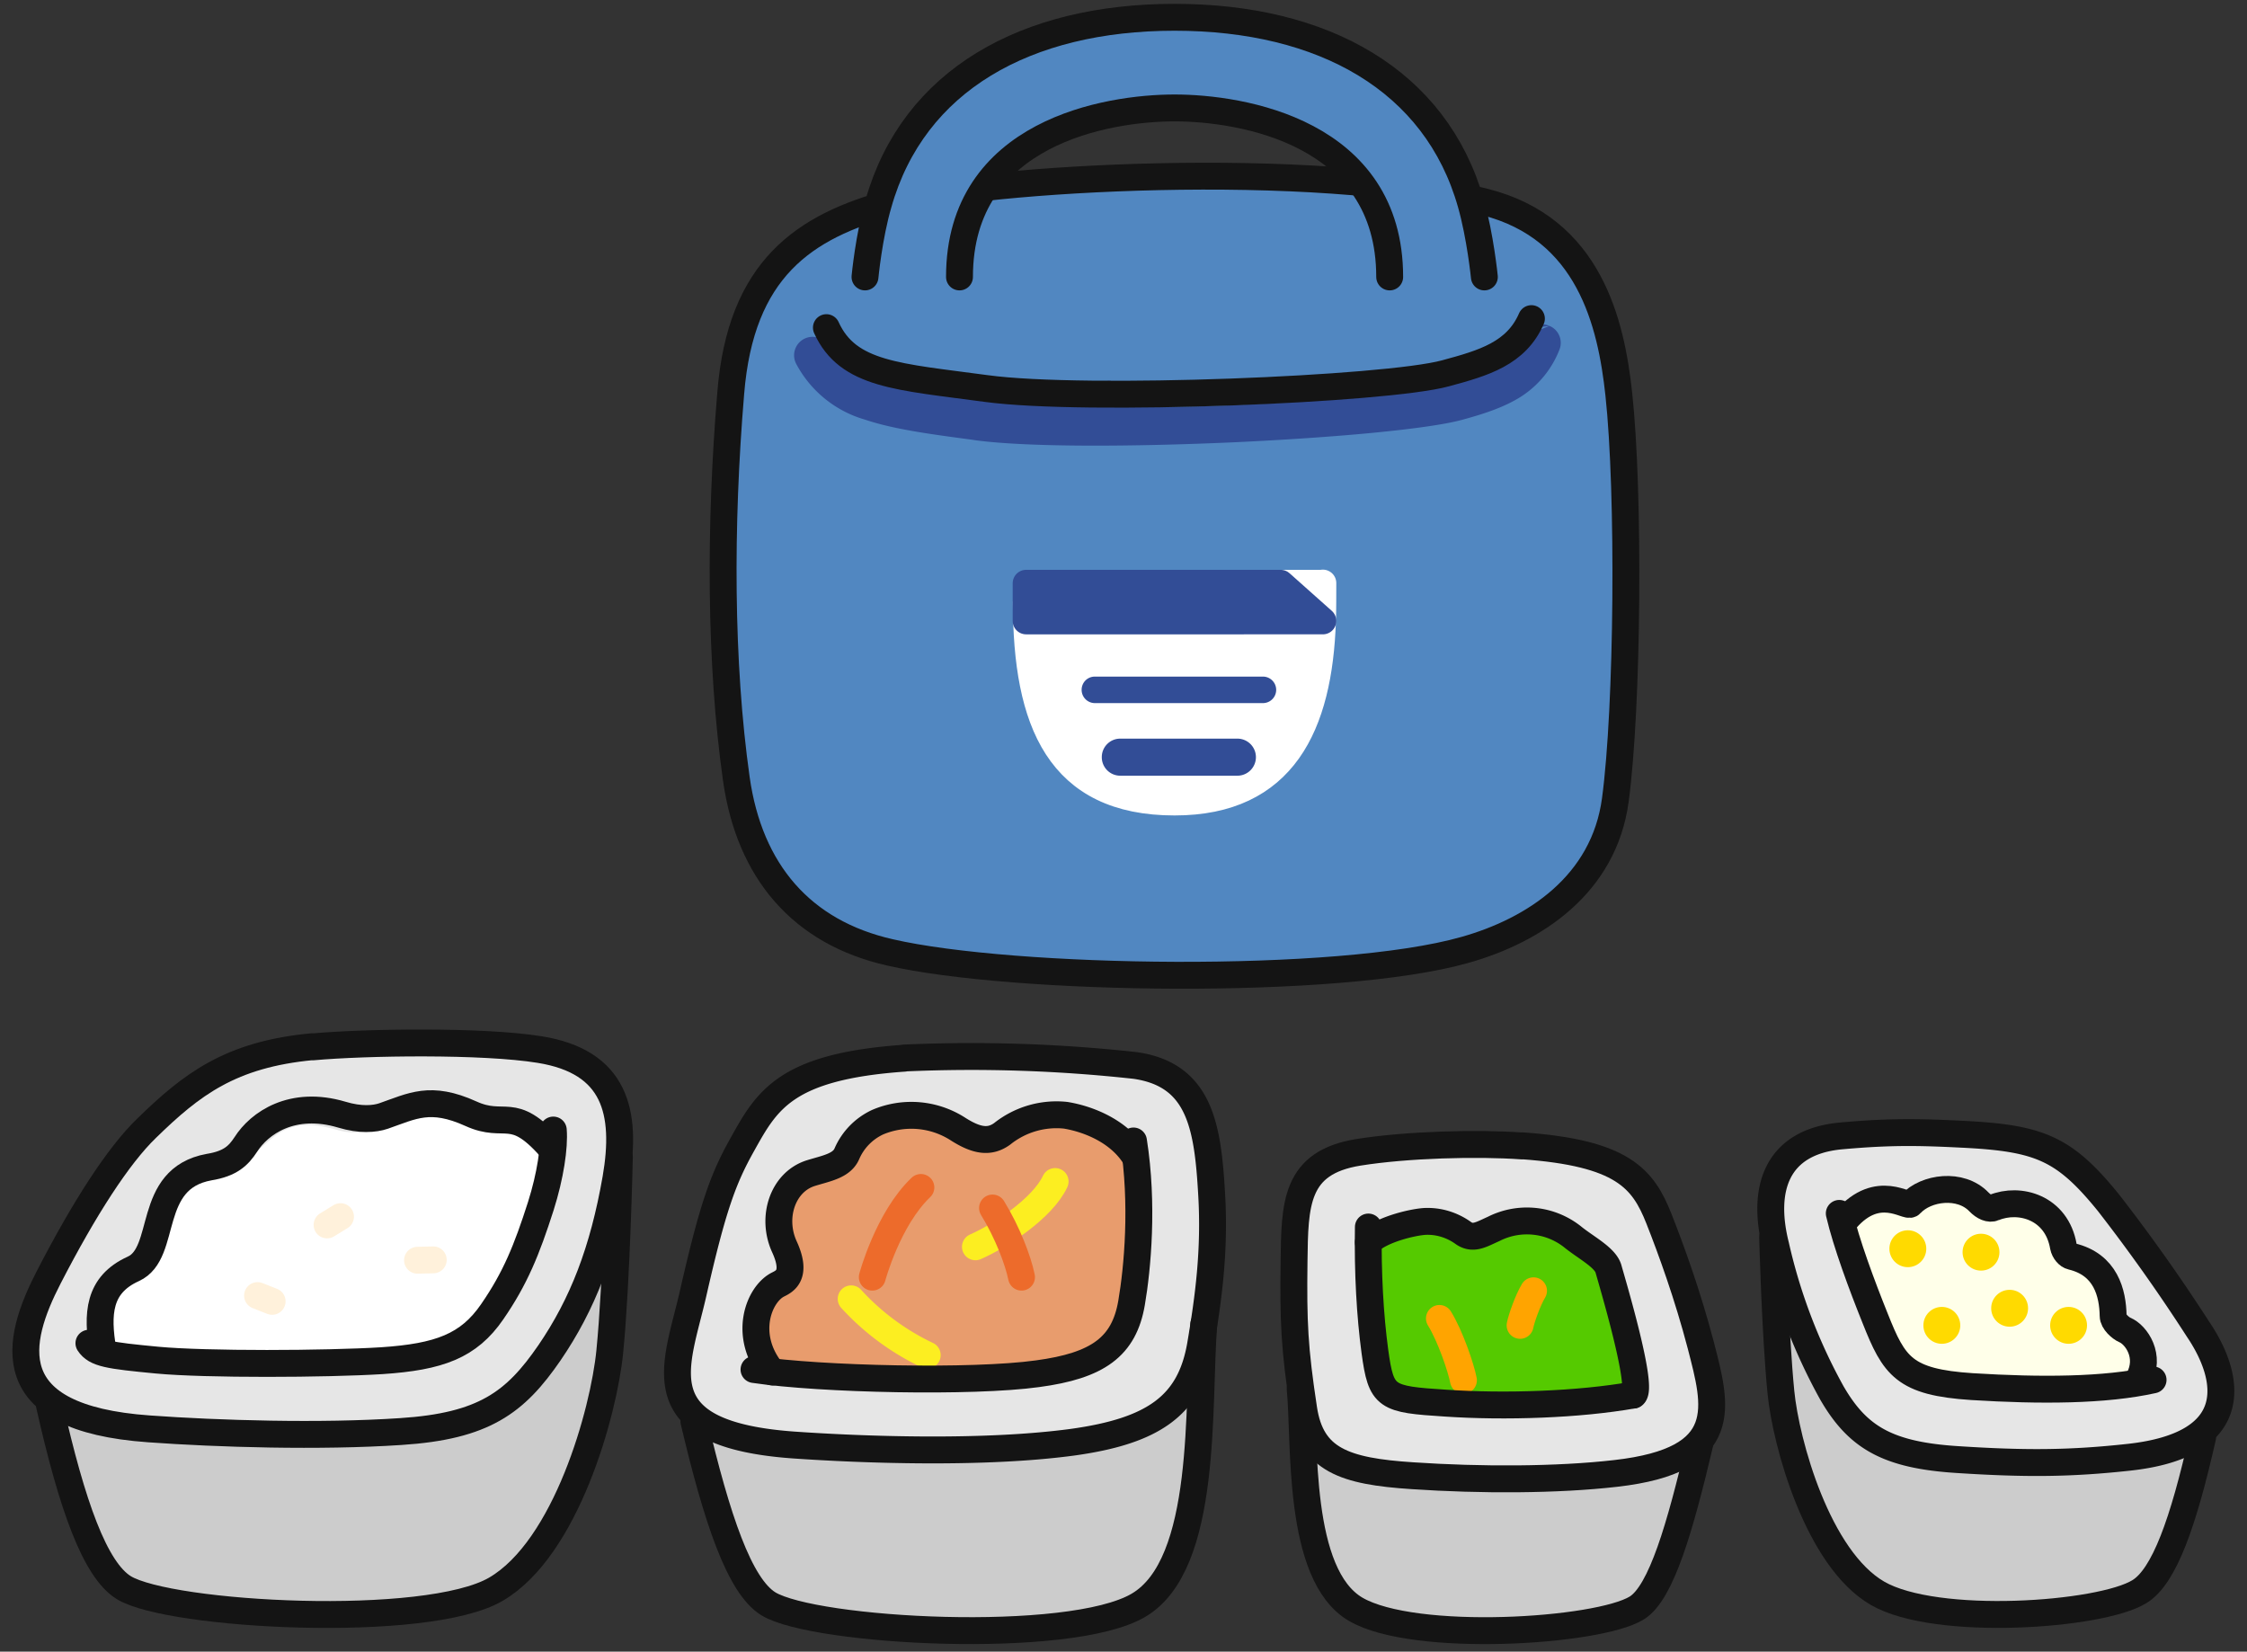
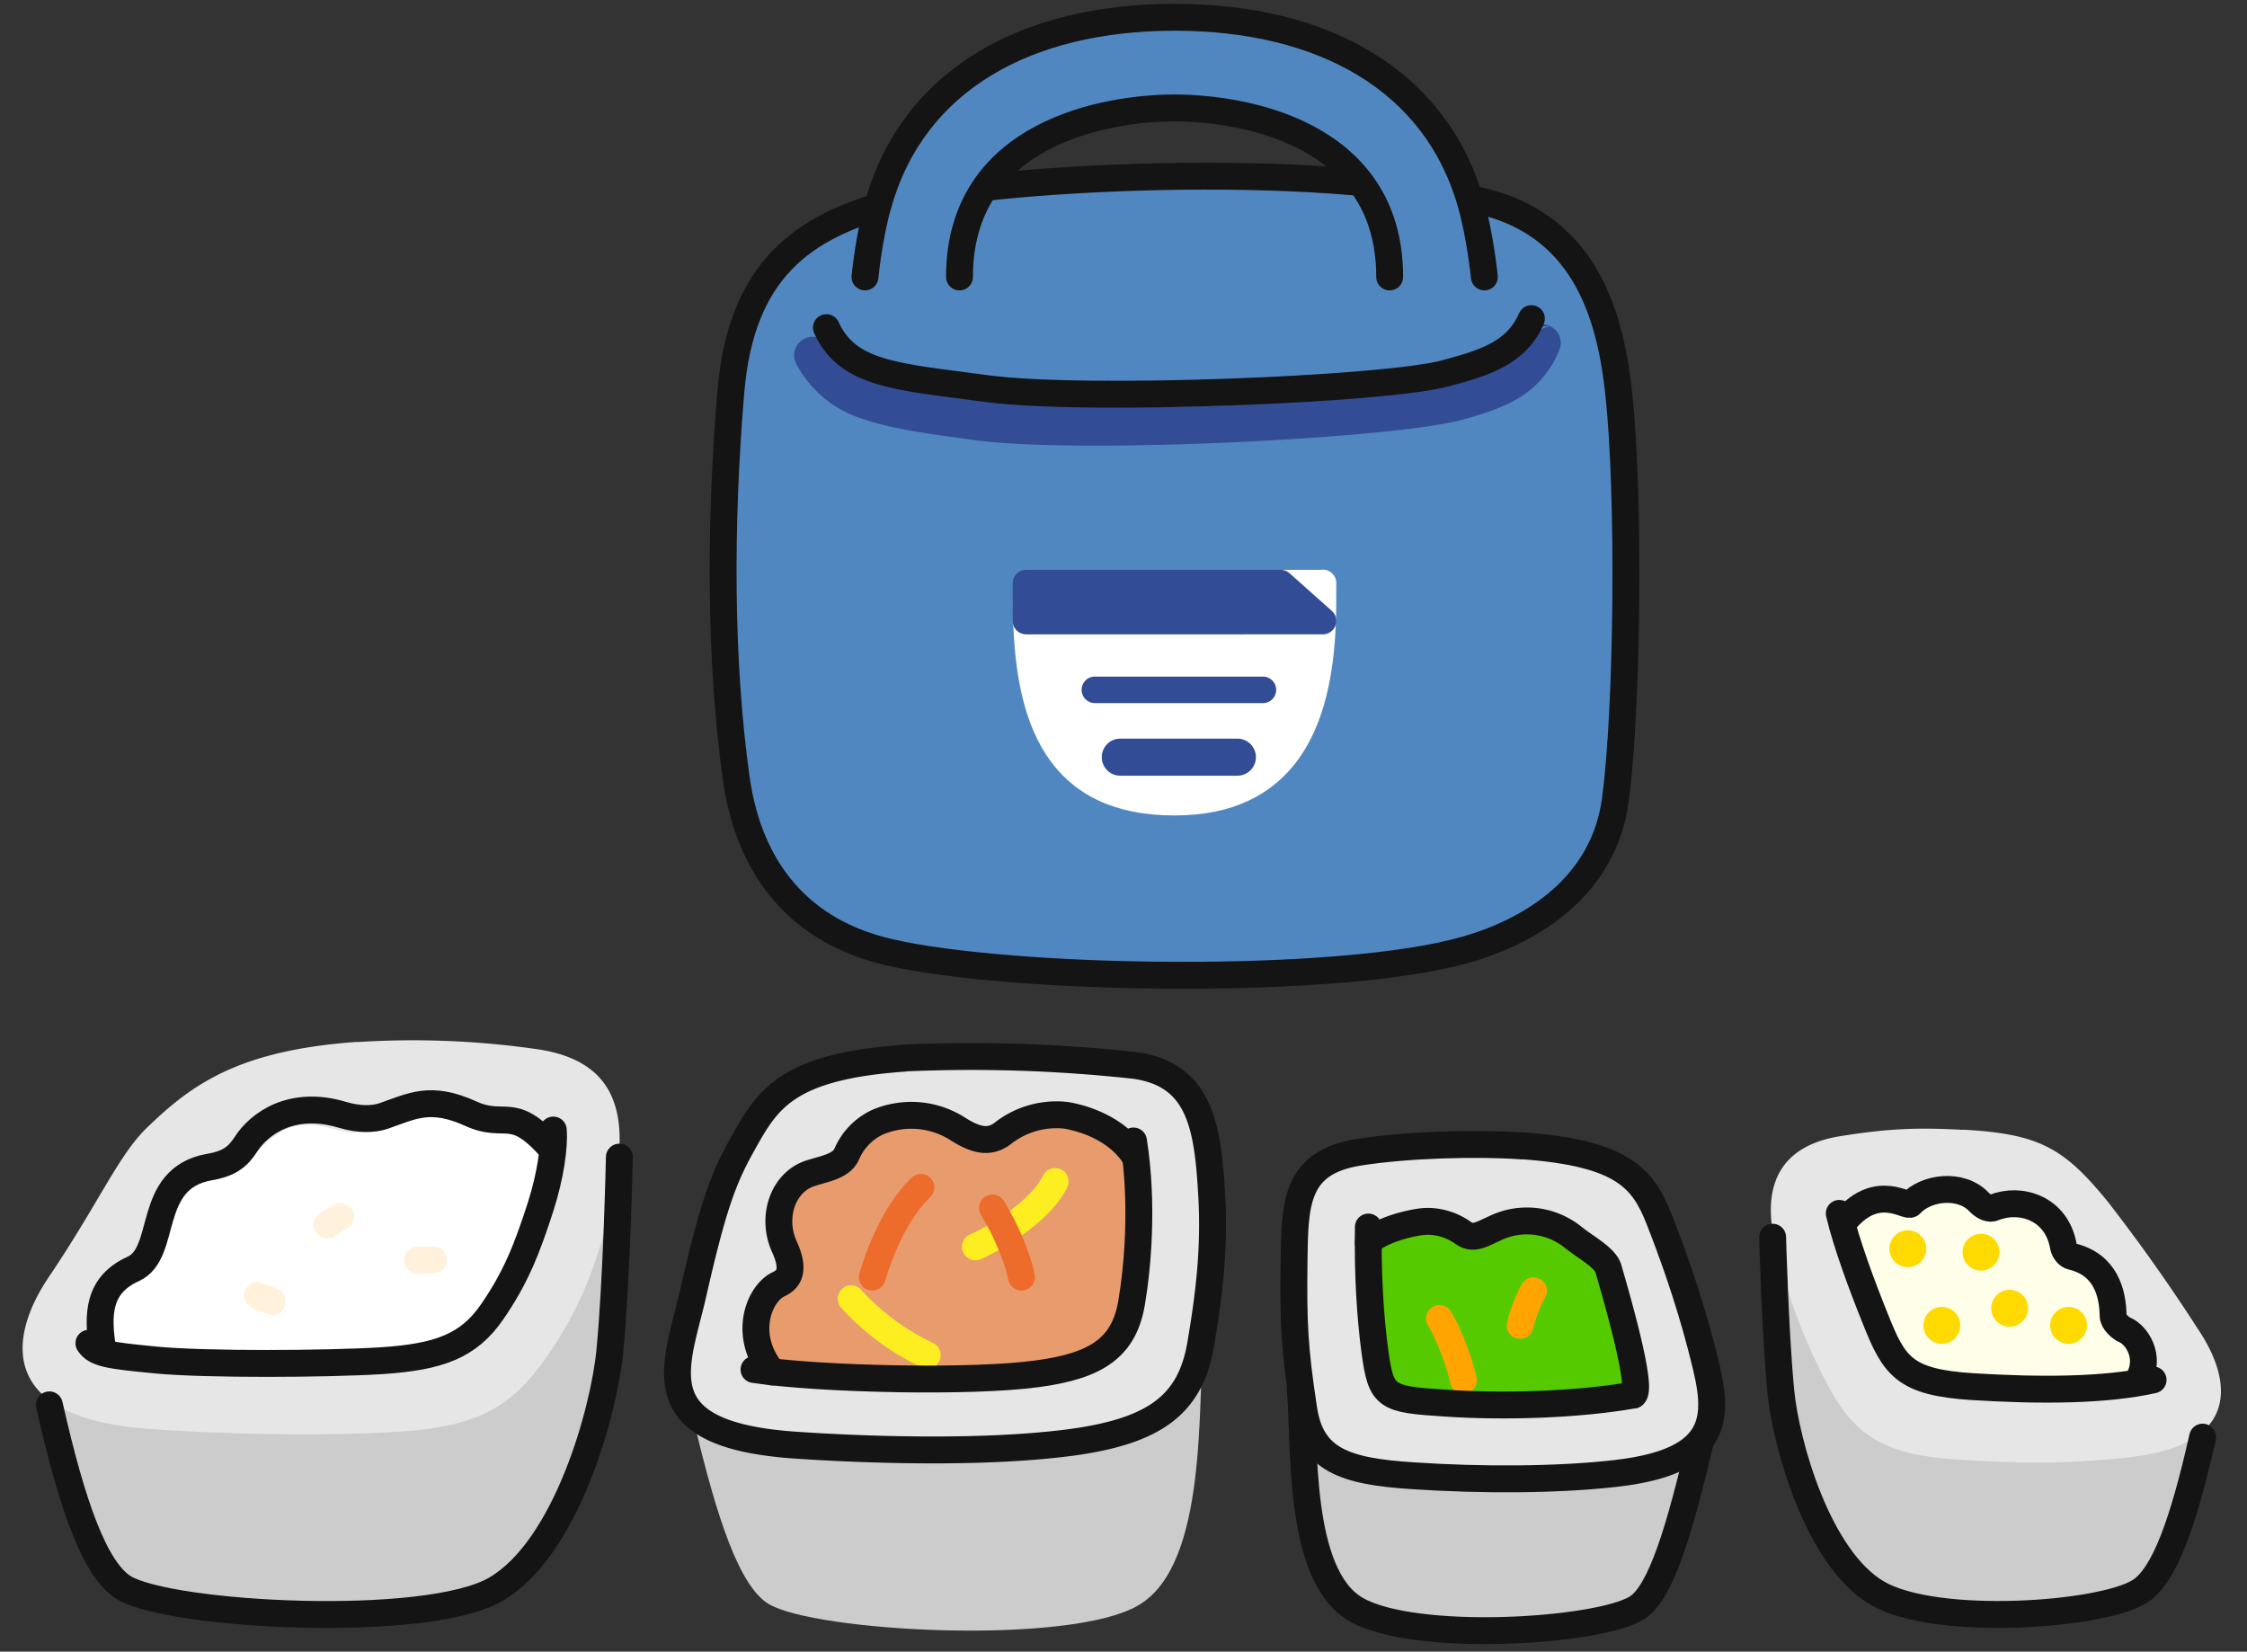
<svg xmlns="http://www.w3.org/2000/svg" width="117" height="86" fill="none">
  <rect width="100%" height="100%" fill="#333333" stroke="none" />
  <path d="M2.57 73.15c1.18 5.23 2.37 8.59 3.88 9.52 2.39 1.46 15.76 2.19 19.37.08 3.66-2.13 5.62-9.22 5.93-12.37.36-3.62.5-10.13.5-10.13" fill="#CCC" />
  <path d="M46.45 10.55c-4.6 1.23-7.88 3.47-8.4 9.91-.58 6.92-.56 14.06.29 20.09.68 4.82 3.4 8 8 9.04 6.38 1.47 23.33 1.75 29.94-.13 3.62-1.02 7.24-3.4 7.83-7.81.65-4.83.74-15.96.18-21.13-.4-3.7-1.53-8.62-6.96-10-8.97-2.27-26.06-1.26-30.88.03Z" fill="#5187C1" stroke="#141414" stroke-width="1.4" stroke-linecap="round" stroke-linejoin="round" />
  <path fill-rule="evenodd" clip-rule="evenodd" d="M80.68 16.97c.49.2.72.77.51 1.26a5.1 5.1 0 0 1-2.02 2.44c-.86.54-1.9.88-3.04 1.19-.91.25-2.62.48-4.68.68-2.1.2-4.62.37-7.21.49-5.15.23-10.66.27-13.48-.11l-.12-.02c-2.24-.3-4.12-.55-5.6-1.05a5.9 5.9 0 0 1-3.58-2.9.96.96 0 0 1 1.7-.9c.52.98 1.62 1.43 2.84 1.84 1.29.44 2.63.46 5 .78m29.68-3.7a.96.96 0 0 0-1.27.51l1.27-.51Zm-1.27.51c-.31.75-.72 1.2-1.28 1.56l1.28-1.56Zm-1.28 1.56c-.59.37-1.38.65-2.5.96l2.5-.96Zm-2.5.96h-.01Zm-.01 0c-.73.2-2.27.42-4.36.62l4.36-.62Zm-4.36.62c-2.05.2-4.54.36-7.1.48l7.1-.48Zm-7.1.48A84.32 84.32 0 0 1 51 20.67l13.15.43Z" fill="#324D96" />
  <path d="m57.5 17.76 21-2.2v2.83l-10 2-10.5.5-.5-3.13Z" fill="#5187C1" />
  <path d="M43.03 17.06c1.12 2.47 3.74 2.55 8.32 3.17 5.18.7 20.83.05 23.91-.79 2-.54 3.69-1.03 4.48-2.85" stroke="#141414" stroke-width="1.4" stroke-linecap="round" stroke-linejoin="round" />
  <path d="M68.88 30.37h-2.93l-12.51.98c0 6.25 1.71 10.41 7.72 10.41 5.67 0 7.52-4 7.7-9.43.02-.33.02-1.63.02-1.97v0Z" fill="#fff" stroke="#fff" stroke-width="1.4" stroke-linecap="round" stroke-linejoin="round" />
  <path fill-rule="evenodd" clip-rule="evenodd" d="M56.32 35.92c0-.38.3-.69.69-.69h8.75a.69.69 0 1 1 0 1.38h-8.75a.69.69 0 0 1-.69-.69ZM57.37 39.42c0-.53.43-.96.96-.96h6.1a.96.96 0 1 1 0 1.93h-6.1a.96.96 0 0 1-.96-.97Z" fill="#324D96" />
  <path d="M53.43 30.37h13.25l2.2 1.96H53.43v-1.96Z" stroke="#324D96" stroke-width="1.4" stroke-linecap="round" stroke-linejoin="round" />
  <path fill-rule="evenodd" clip-rule="evenodd" d="M53.24 31.35c0-.54.43-.97.96-.97H67a.96.96 0 1 1 0 1.93H54.2a.96.96 0 0 1-.96-.96Z" fill="#324D96" />
  <path d="M76.71 14.42s.36-2.11-.13-3.83C74.76 4.17 68.9.9 61.15.9c-7.73 0-13.6 3.27-15.42 9.7-.5 1.7-.13 3.82-.13 3.82h4.35c0-7.56 7.74-8.8 11.2-8.8 3.47 0 11.2 1.24 11.2 8.8" fill="#5187C1" />
  <path d="M49.96 14.42c0-7.56 7.74-8.8 11.2-8.8 3.47 0 11.2 1.24 11.2 8.8" stroke="#141414" stroke-width="1.4" stroke-linecap="round" stroke-linejoin="round" />
  <path d="M77.29 14.42s-.21-2.11-.7-3.83C74.77 4.17 68.9.9 61.16.9c-7.73 0-13.6 3.27-15.42 9.7-.5 1.7-.7 3.82-.7 3.82" stroke="#141414" stroke-width="1.4" stroke-linecap="round" stroke-linejoin="round" />
  <path d="M18.59 54.25c-6.18.44-8.62 2.22-10.96 4.49-1.47 1.43-2.5 3.92-5.1 7.77C.45 69.6-.18 73.83 7.76 74.4c3.6.26 8.91.42 13.1.14 4.34-.28 5.97-1.5 7.75-4.1 1.73-2.53 2.8-5.3 3.46-9.07.6-3.48-.05-6.09-3.97-6.72a45.38 45.38 0 0 0-9.5-.39h-.01Z" fill="#E6E6E6" />
-   <path d="M16.27 54.5c-4.28.4-6.3 1.97-8.64 4.25-1.47 1.42-3.24 4.16-5.1 7.77-1.7 3.3-2.71 7.32 5.23 7.88 3.6.26 8.91.42 13.1.14 4.34-.28 5.97-1.51 7.75-4.1 1.73-2.53 2.8-5.3 3.46-9.07.6-3.48-.04-6.09-3.97-6.72-2.95-.48-9.06-.39-11.82-.14h0Z" stroke="#141414" stroke-width="1.4" stroke-linecap="round" stroke-linejoin="round" />
  <path d="M36.13 74c1.2 5.09 2.37 8.58 3.88 9.51 2.39 1.46 15.66 2.19 19.26.08 3.66-2.13 3.08-10.5 3.41-14.64" fill="#CCC" />
  <path d="M2.57 73.15c1.18 5.23 2.37 8.59 3.88 9.52 2.39 1.46 15.76 2.19 19.37.08 3.66-2.13 5.62-9.22 5.93-12.37.36-3.62.5-10.13.5-10.13" stroke="#141414" stroke-width="1.4" stroke-linecap="round" stroke-linejoin="round" />
  <path d="M47.08 55.1c-6.18.43-7.15 2.2-8.42 4.48-1 1.78-1.54 3.24-2.57 7.77-.85 3.75-2.71 7.32 5.23 7.89 3.6.25 9.85.48 14.49-.14 4.3-.59 6.16-1.95 6.7-5.06.42-2.47.75-4.93.58-7.84-.2-3.52-.6-6.23-3.97-6.72a78.15 78.15 0 0 0-12.04-.39Z" fill="#E6E6E6" />
  <path d="M47.08 55.1c-6.18.43-7.15 2.2-8.42 4.48-1 1.78-1.54 3.24-2.57 7.77-.85 3.75-2.71 7.32 5.23 7.89 3.6.25 9.85.48 14.49-.14 4.3-.59 6.16-1.95 6.7-5.06.42-2.47.75-4.93.58-7.84-.2-3.52-.6-6.23-3.97-6.72a78.15 78.15 0 0 0-12.04-.39Z" stroke="#141414" stroke-width="1.4" stroke-linecap="round" stroke-linejoin="round" />
  <path d="M114.69 74.83c-1 4.43-2 7.27-3.3 8.05-2.01 1.24-10.58 1.85-13.63.08-3.11-1.8-4.77-7.81-5.03-10.48-.3-3.06-.43-8.06-.43-8.06" fill="#CCC" />
-   <path d="M36.13 74c1.2 5.09 2.37 8.58 3.88 9.51 2.39 1.46 15.66 2.19 19.26.08 3.66-2.13 3.08-10.5 3.41-14.64" stroke="#141414" stroke-width="1.4" stroke-linecap="round" stroke-linejoin="round" />
  <path d="M102.2 58.82c4 .22 5.28.95 7.59 3.8a91.1 91.1 0 0 1 4.66 6.59c1.76 2.6 2.3 6.03-3.6 6.67-3.04.33-5.35.35-8.9.12-3.67-.23-5.22-1.16-6.56-3.48a29.02 29.02 0 0 1-2.93-7.67c-.73-2.9.04-5.16 3.36-5.69 2.5-.4 4.03-.46 6.37-.33Z" fill="#E6E6E6" />
-   <path d="M102.2 59.06c3.99.2 5.28.72 7.59 3.57a91.43 91.43 0 0 1 4.66 6.58c1.76 2.6 2.29 6.03-3.61 6.67-3.03.33-5.34.35-8.9.12-3.67-.23-5.22-1.16-6.56-3.48a29.01 29.01 0 0 1-2.92-7.67c-.73-2.9 0-5.37 3.36-5.7 2.54-.23 4.02-.21 6.37-.09h0Z" stroke="#141414" stroke-width="1.4" stroke-linecap="round" stroke-linejoin="round" />
  <path d="M88.51 75.67c-1.02 4.31-2 7.27-3.29 8.06-2.02 1.24-11.57 1.84-14.62.07-3.1-1.8-2.63-8.81-2.9-11.48" fill="#CCC" />
  <path d="M79.25 59.66c5.23.37 6.3 1.7 7.13 3.8.64 1.62 1.5 3.99 2.18 6.59.81 3.15 1.66 5.98-4.43 6.67-3.04.35-7.03.36-10.58.12-3.55-.23-5.27-.83-5.67-3.48-.48-3.16-.54-4.5-.5-7.67.04-2.99.04-5.16 3.36-5.69 2.5-.4 6.18-.5 8.52-.33h-.01Z" fill="#E6E6E6" />
  <path d="M114.69 74.83c-1 4.43-2 7.27-3.3 8.05-2.01 1.24-10.58 1.85-13.63.08-3.11-1.8-4.77-7.81-5.03-10.48-.3-3.06-.43-8.06-.43-8.06" stroke="#141414" stroke-width="1.4" stroke-linecap="round" stroke-linejoin="round" />
  <path d="M71.25 64.71c.66-.67 2.24-1.06 2.92-1.1.74-.05 1.45.2 2.02.61.51.38.93.09 1.58-.21a3.75 3.75 0 0 1 4.1.42c.68.57 1.7 1.1 1.88 1.7.2.75 1.86 6.46 1.3 6.79 0 0-11.2.77-12.55-.43-1.35-1.21-1.26-7.77-1.26-7.77Z" fill="#55CA00" />
  <path d="M79.25 59.66c5.23.37 6.3 1.7 7.13 3.8.64 1.62 1.5 3.99 2.18 6.59.81 3.15 1.66 5.98-4.43 6.67-3.04.35-7.03.36-10.58.12-3.55-.23-5.27-.83-5.67-3.48-.48-3.16-.54-4.5-.5-7.67.04-2.99.04-5.16 3.36-5.69 2.5-.4 6.18-.5 8.52-.33h-.01Z" stroke="#141414" stroke-width="1.4" stroke-linecap="round" stroke-linejoin="round" />
  <path d="M88.51 75.17c-1.02 4.31-2 7.77-3.29 8.56-2.02 1.24-11.57 1.84-14.62.07-3.1-1.8-2.63-8.81-2.9-11.48" stroke="#141414" stroke-width="1.4" stroke-linecap="round" stroke-linejoin="round" />
  <path d="M5.36 70.32c0-2.09-.25-3.42 1.58-4.25 1.83-.83.58-4.24 3.9-4.82 3.33-.58 2.87-3.57 6.77-2.4a3.6 3.6 0 0 0 2.24-.13c1.5-.51 2.16-1.5 4.27-.53 1.8.82 2.55-.68 4.52 1.55 0 0-1.55 9.19-5.2 10.42-3.66 1.22-18.09.15-18.09.15Z" fill="#fff" />
  <path d="M5.36 70.32c-.32-1.9-.25-3.42 1.58-4.25 1.83-.83.62-4.7 3.95-5.3 1.11-.18 1.53-.6 1.91-1.18.7-1.1 2.41-2.32 5-1.55.96.29 1.7.23 2.17.07 1.5-.52 2.43-1.08 4.55-.12 1.8.82 2.15-.48 4.13 1.75" stroke="#141414" stroke-width="1.4" stroke-linecap="round" stroke-linejoin="round" />
  <path d="M4.63 69.94c.35.54 1.02.64 3.55.88 2.54.24 8.81.21 11.7.03 2.99-.2 4.52-.76 5.75-2.55 1.2-1.74 1.8-3.22 2.53-5.5.5-1.58.72-3.08.65-3.96" stroke="#141414" stroke-width="1.4" stroke-linecap="round" stroke-linejoin="round" />
  <path d="M40.23 71.44c-1.58-1.92-.7-4.07.3-4.56.33-.17 1-.5.32-1.97-.7-1.53-.1-3.35 1.35-3.81.81-.26 1.62-.38 1.9-1.01.27-.63.62-1.11 1.6-1.66.72-.4 2.55-.68 4.2.37.99.62 1.64.7 2.27.24a4.54 4.54 0 0 1 3.32-.97c1.16.19 3.11.85 3.95 2.18 0 0 .71 7.68-1.55 9.8-3.15 2.95-17.66 1.39-17.66 1.39Z" fill="#E89C6D" />
  <path d="M48.28 70.56a12.77 12.77 0 0 1-3.96-2.93" stroke="#FCEE21" stroke-width="1.4" stroke-linecap="round" stroke-linejoin="round" />
  <path d="M39.26 71.31c3.5.52 11.38.69 14.76.22 3.15-.42 4.51-1.41 4.9-3.69.31-1.8.62-5.15.1-8.43" stroke="#141414" stroke-width="1.4" stroke-linecap="round" stroke-linejoin="round" />
  <path d="M59.08 60.2c-.84-1.32-2.43-1.94-3.6-2.13a4.53 4.53 0 0 0-3.3.97c-.64.46-1.3.38-2.28-.24a4.49 4.49 0 0 0-4.2-.37 3.23 3.23 0 0 0-1.61 1.66c-.28.63-1.1.75-1.89 1-1.45.47-2.05 2.3-1.36 3.82.68 1.48.02 1.8-.32 1.97-1 .49-1.87 2.64-.3 4.56" stroke="#141414" stroke-width="1.4" stroke-linecap="round" stroke-linejoin="round" />
  <path d="M54.94 61.52c-.66 1.4-2.85 2.83-4.15 3.4" stroke="#FCEE21" stroke-width="1.4" stroke-linecap="round" stroke-linejoin="round" />
  <path d="M47.95 61.83c-1.72 1.64-2.53 4.67-2.53 4.67M51.68 62.9c.78 1.27 1.33 2.72 1.51 3.6" stroke="#ED6B2B" stroke-width="1.4" stroke-linecap="round" stroke-linejoin="round" />
  <path d="M74.95 68.65c.56.9 1.13 2.58 1.25 3.22M79.85 67.21c-.3.5-.63 1.44-.7 1.8" stroke="#FFA400" stroke-width="1.4" stroke-linecap="round" stroke-linejoin="round" />
  <path d="M71.25 64.68c.66-.65 2.24-1.03 2.92-1.08.74-.04 1.45.19 2.02.6.51.36.93.08 1.58-.21a3.83 3.83 0 0 1 4.1.4c.68.56 1.7 1.07 1.88 1.67.2.72 1.86 6.26 1.3 6.58" stroke="#141414" stroke-width="1.4" stroke-linecap="round" stroke-linejoin="round" />
  <path d="M85.04 72.64c-2.84.5-6.65.63-9.77.42-3.12-.2-3.35-.28-3.68-2.69-.25-1.85-.38-4.1-.34-6.48" stroke="#141414" stroke-width="1.4" stroke-linecap="round" stroke-linejoin="round" />
  <path d="M96.13 63.48c1.66-1.9 3.17-.58 3.36-.79.8-.87 2.6-1.1 3.55-.11.26.27.56.4.78.3 1.34-.55 3.27-.01 3.62 2.02.05.26.24.48.43.52 1.78.42 2.14 1.91 2.16 3.1 0 .29.38.63.61.73.6.25 1.37 1.37.72 2.56 0 0-10.23.78-11.63-.4-1.39-1.16-3.6-7.92-3.6-7.92v-.01Z" fill="#FFFFE9" />
  <path d="M96.13 63.48c1.66-1.9 3.18-.58 3.36-.79.8-.87 2.6-1.1 3.55-.11.26.27.56.4.78.3 1.34-.55 3.27-.01 3.62 2.02.05.26.25.48.43.52 1.78.42 2.14 1.91 2.16 3.1 0 .29.38.63.61.73.6.25 1.37 1.37.72 2.56" stroke="#141414" stroke-width="1.4" stroke-linecap="round" stroke-linejoin="round" />
  <path d="M112.11 71.85c-2.52.56-5.87.57-9.42.35-3.55-.23-4.06-1.06-5.05-3.55-.7-1.74-1.51-3.92-1.87-5.47" stroke="#141414" stroke-width="1.4" stroke-linecap="round" stroke-linejoin="round" />
  <circle cx="103.15" cy="65.2" r=".96" fill="#FFDA00" />
  <circle cx="104.64" cy="68.12" r=".96" fill="#FFDA00" />
  <path d="m14.17 67.76-.76-.3M17.73 63.35l-.7.43M22.56 65.6l-.82.02" stroke="#FFF1DB" stroke-width="1.4" stroke-linecap="round" stroke-linejoin="round" />
  <circle cx="99.34" cy="65.02" r=".96" fill="#FFDA00" />
  <circle cx="101.11" cy="69.01" r=".96" fill="#FFDA00" />
  <circle cx="107.71" cy="69.01" r=".96" fill="#FFDA00" />
</svg>